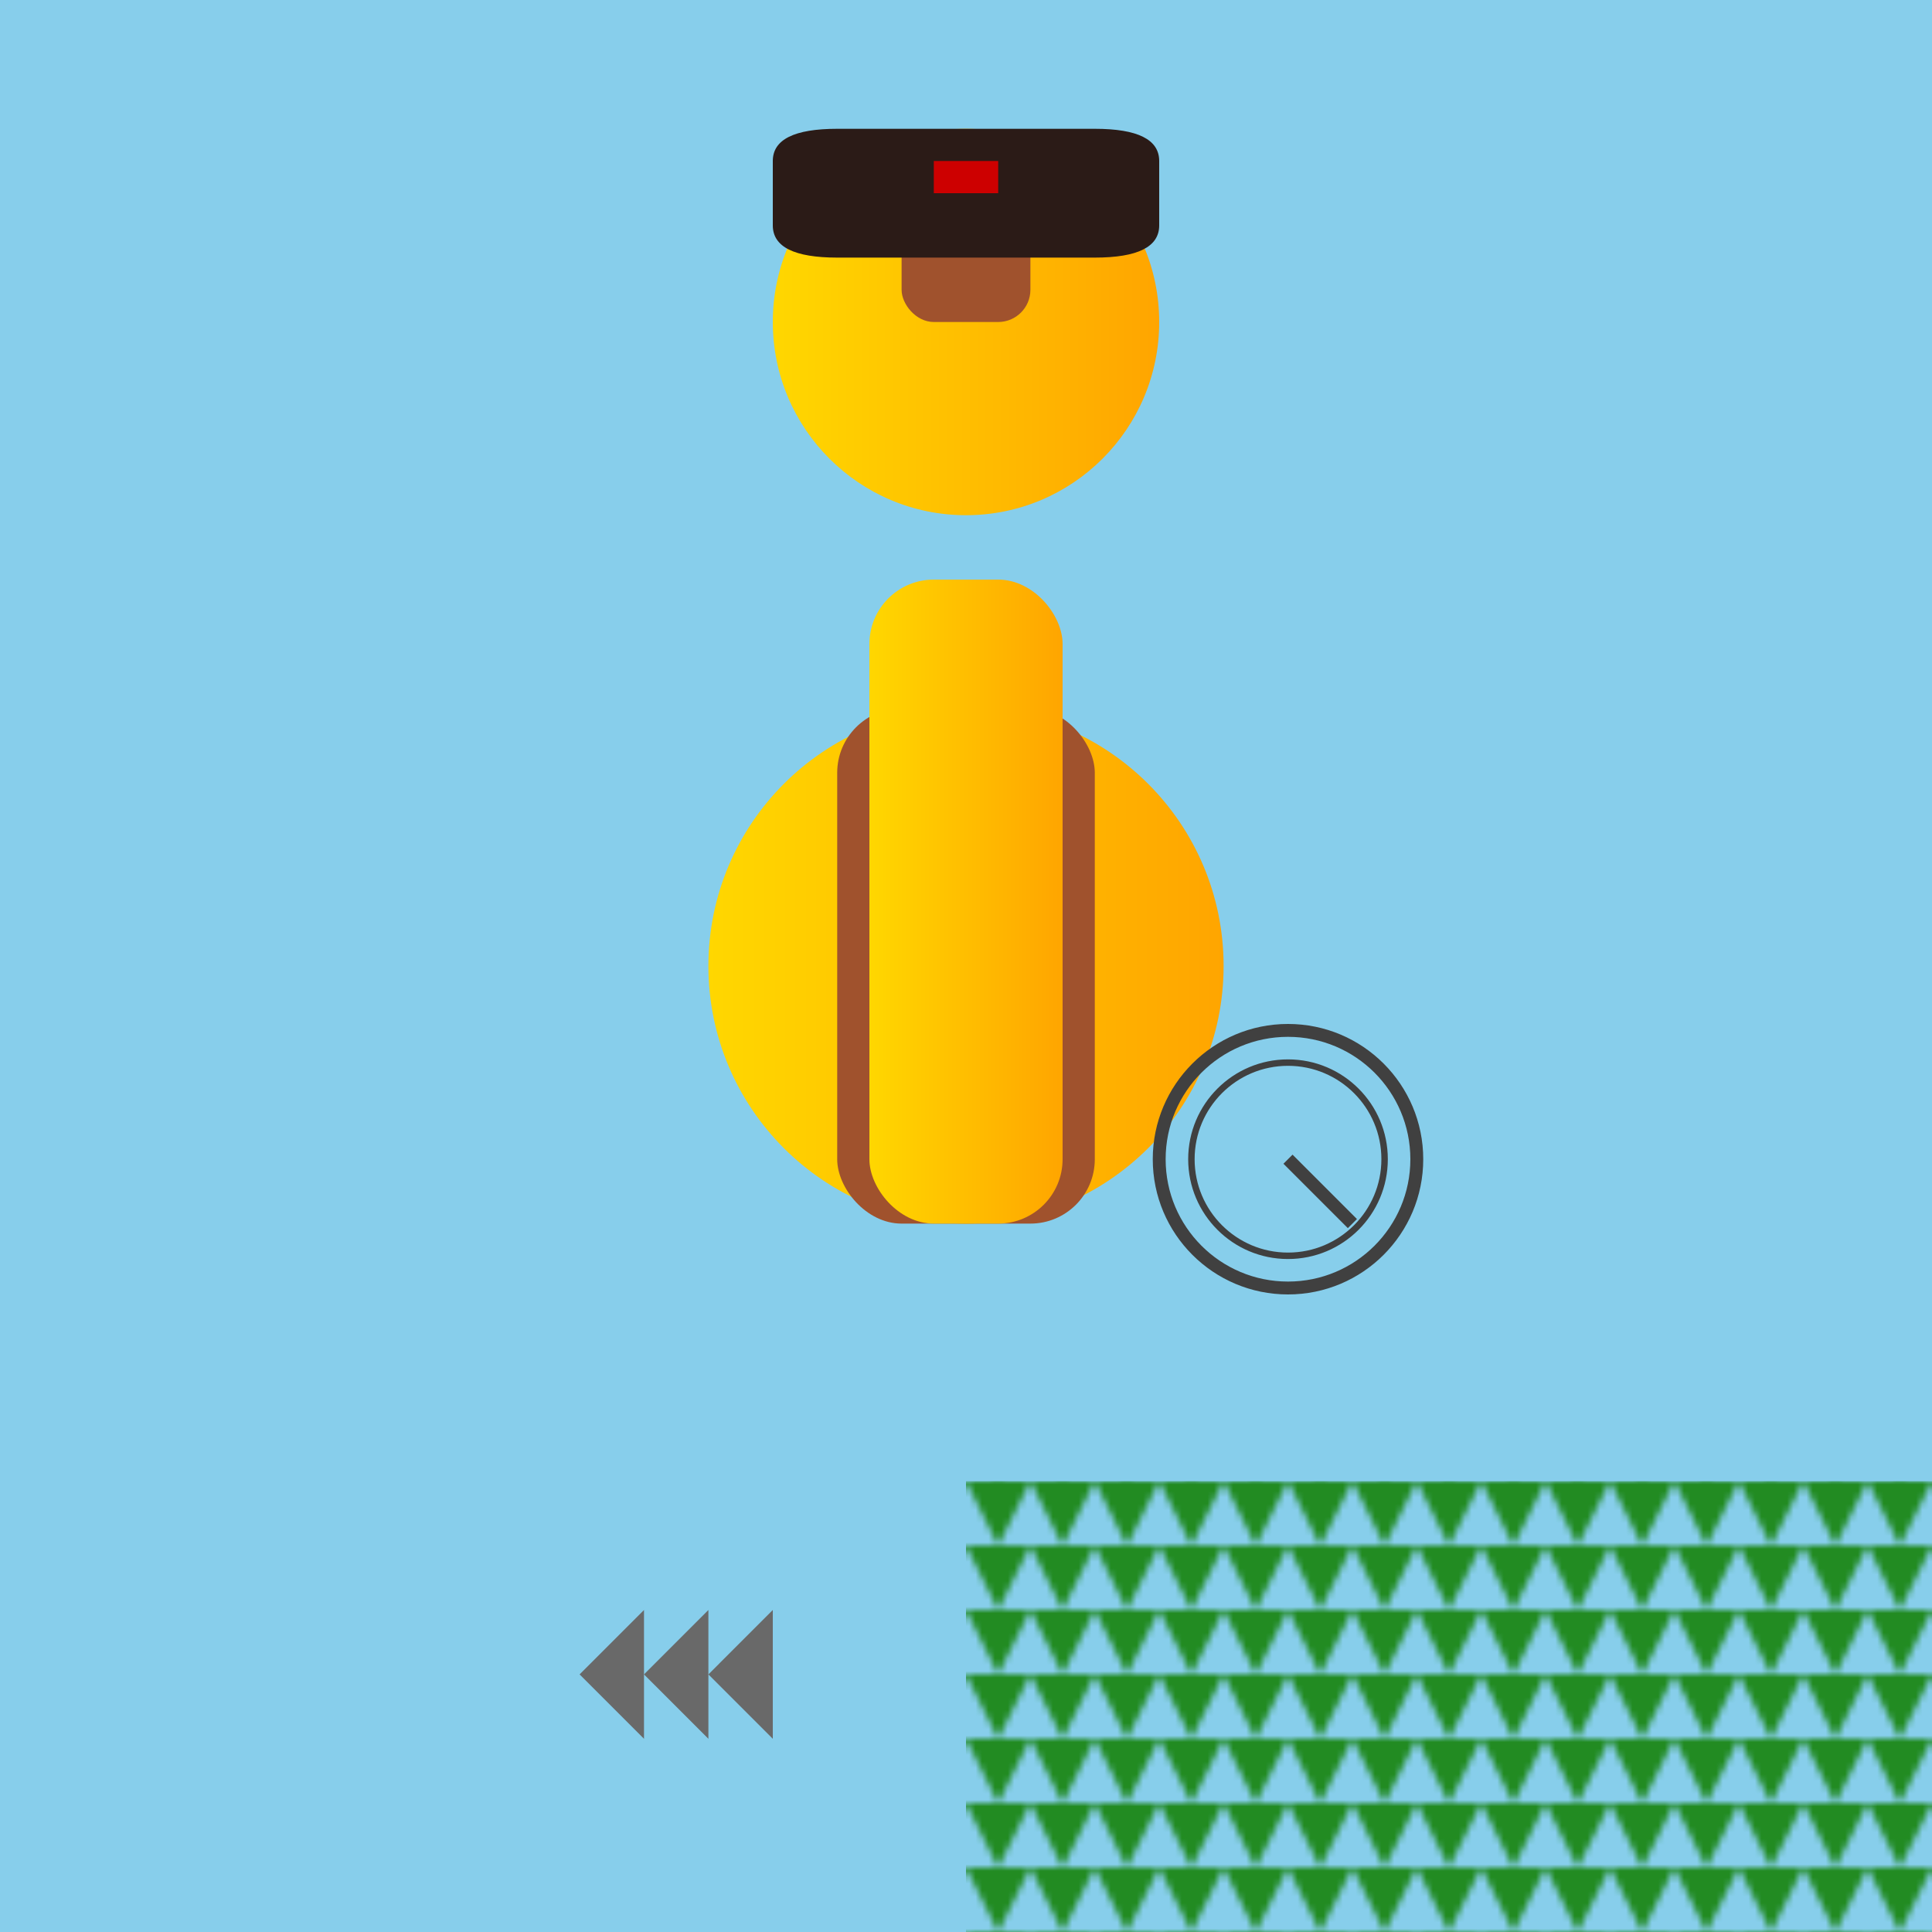
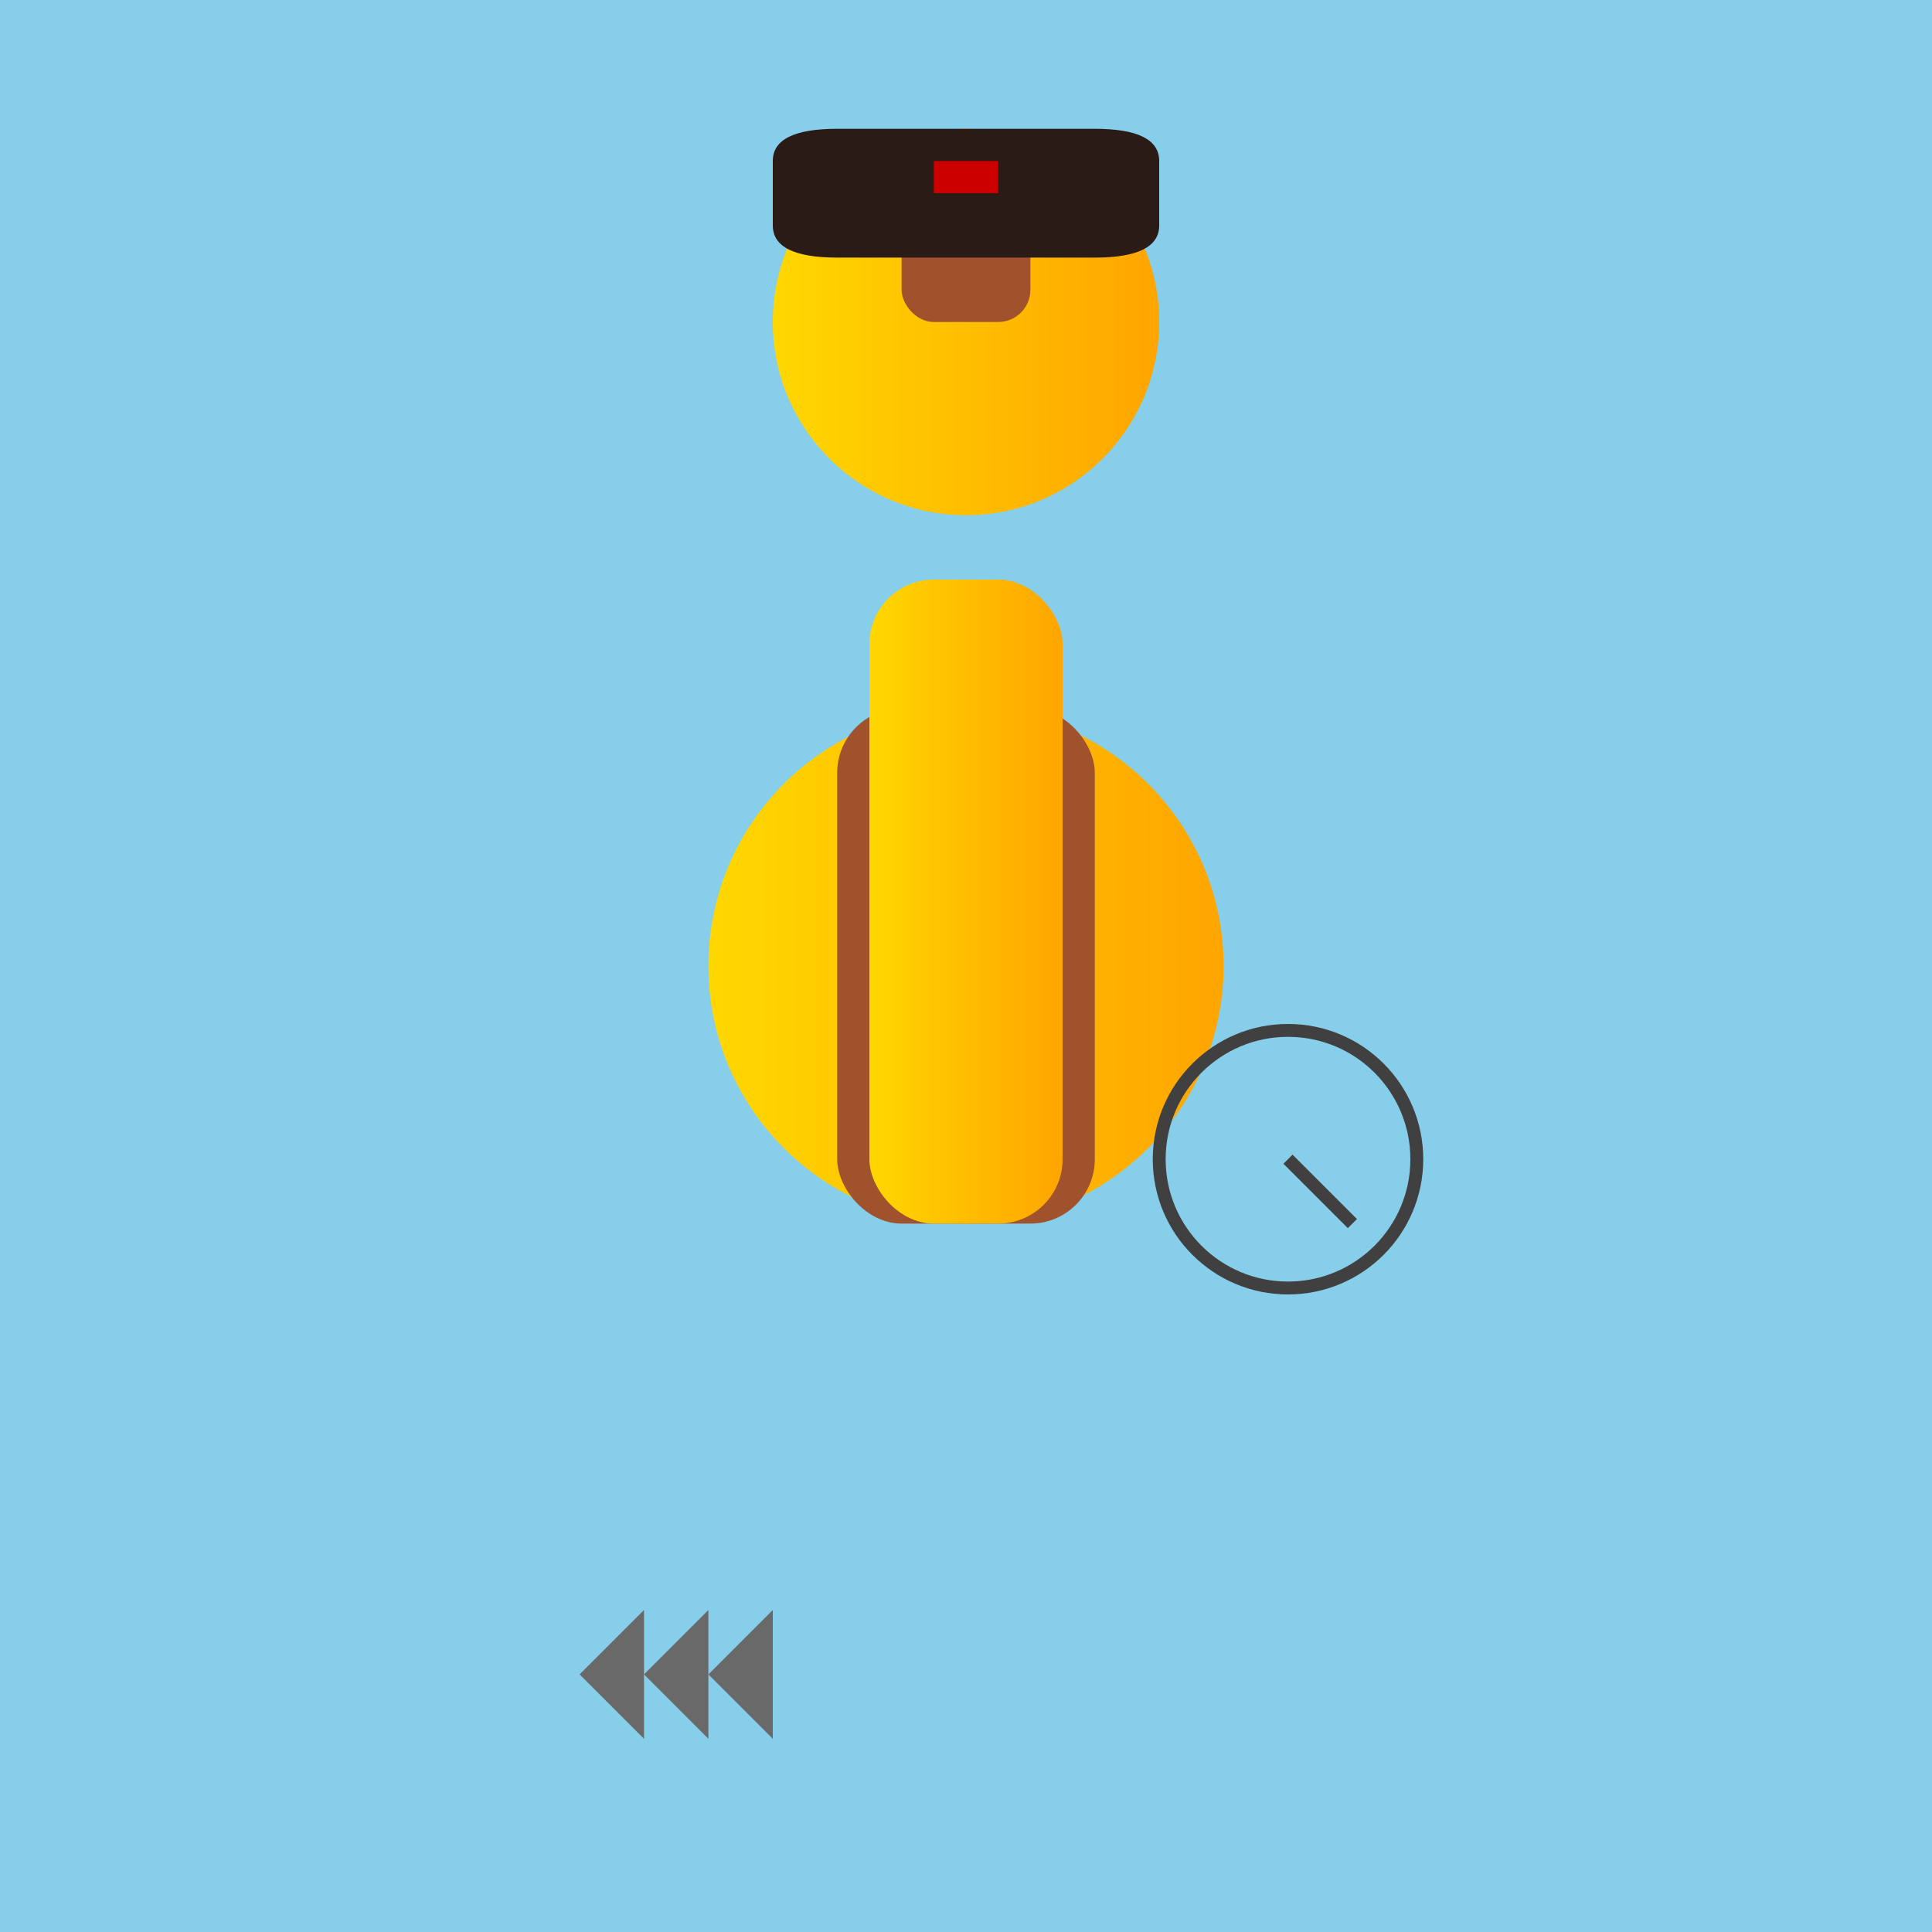
<svg xmlns="http://www.w3.org/2000/svg" viewBox="0 0 300 300">
  <defs>
    <linearGradient id="giraffeGradient">
      <stop offset="0%" stop-color="#FFD700" />
      <stop offset="100%" stop-color="#FFA500" />
    </linearGradient>
    <pattern id="grassPattern" width="10" height="10" patternUnits="userSpaceOnUse">
-       <path d="M0 0 L5 10 L10 0 Z" fill="#228B22" />
+       <path d="M0 0 L5 10 Z" fill="#228B22" />
    </pattern>
  </defs>
  <rect width="300" height="300" fill="#87CEEB" />
  <g transform="translate(150,150)">
    <circle cx="0" cy="0" r="40" fill="url(#giraffeGradient)" />
    <rect x="-20" y="-40" width="40" height="80" rx="10" fill="#A0522D" />
    <rect x="-15" y="-60" width="30" height="100" rx="10" fill="url(#giraffeGradient)" />
    <circle cx="0" cy="-100" r="30" fill="url(#giraffeGradient)" />
    <rect x="-10" y="-120" width="20" height="20" rx="5" fill="#A0522D" />
    <path d="M-20-130 L20-130 Q30-130 30-125 L30-115 Q30-110 20-110 L-20-110 Q-30-110 -30-115 L-30-125 Q-30-130 -20-130 Z" fill="#2B1B17" />
    <rect x="-5" y="-125" width="10" height="5" fill="#CD0000" />
    <circle cx="50" cy="30" r="20" fill="none" stroke="#404040" stroke-width="2" />
-     <circle cx="50" cy="30" r="15" fill="none" stroke="#404040" stroke-width="1" />
    <path d="M50,30 L60,40" stroke="#404040" stroke-width="2" />
    <g transform="translate(0,100)">
      <path d="M-50,0 L-60,10 L-50,20 Z" fill="#696969" />
      <path d="M-40,0 L-50,10 L-40,20 Z" fill="#696969" />
      <path d="M-30,0 L-40,10 L-30,20 Z" fill="#696969" />
    </g>
    <rect width="300" height="100" y="80" fill="url(#grassPattern)" />
    <circle cx="200" cy="-100" r="30" fill="#FFD700" />
  </g>
</svg>